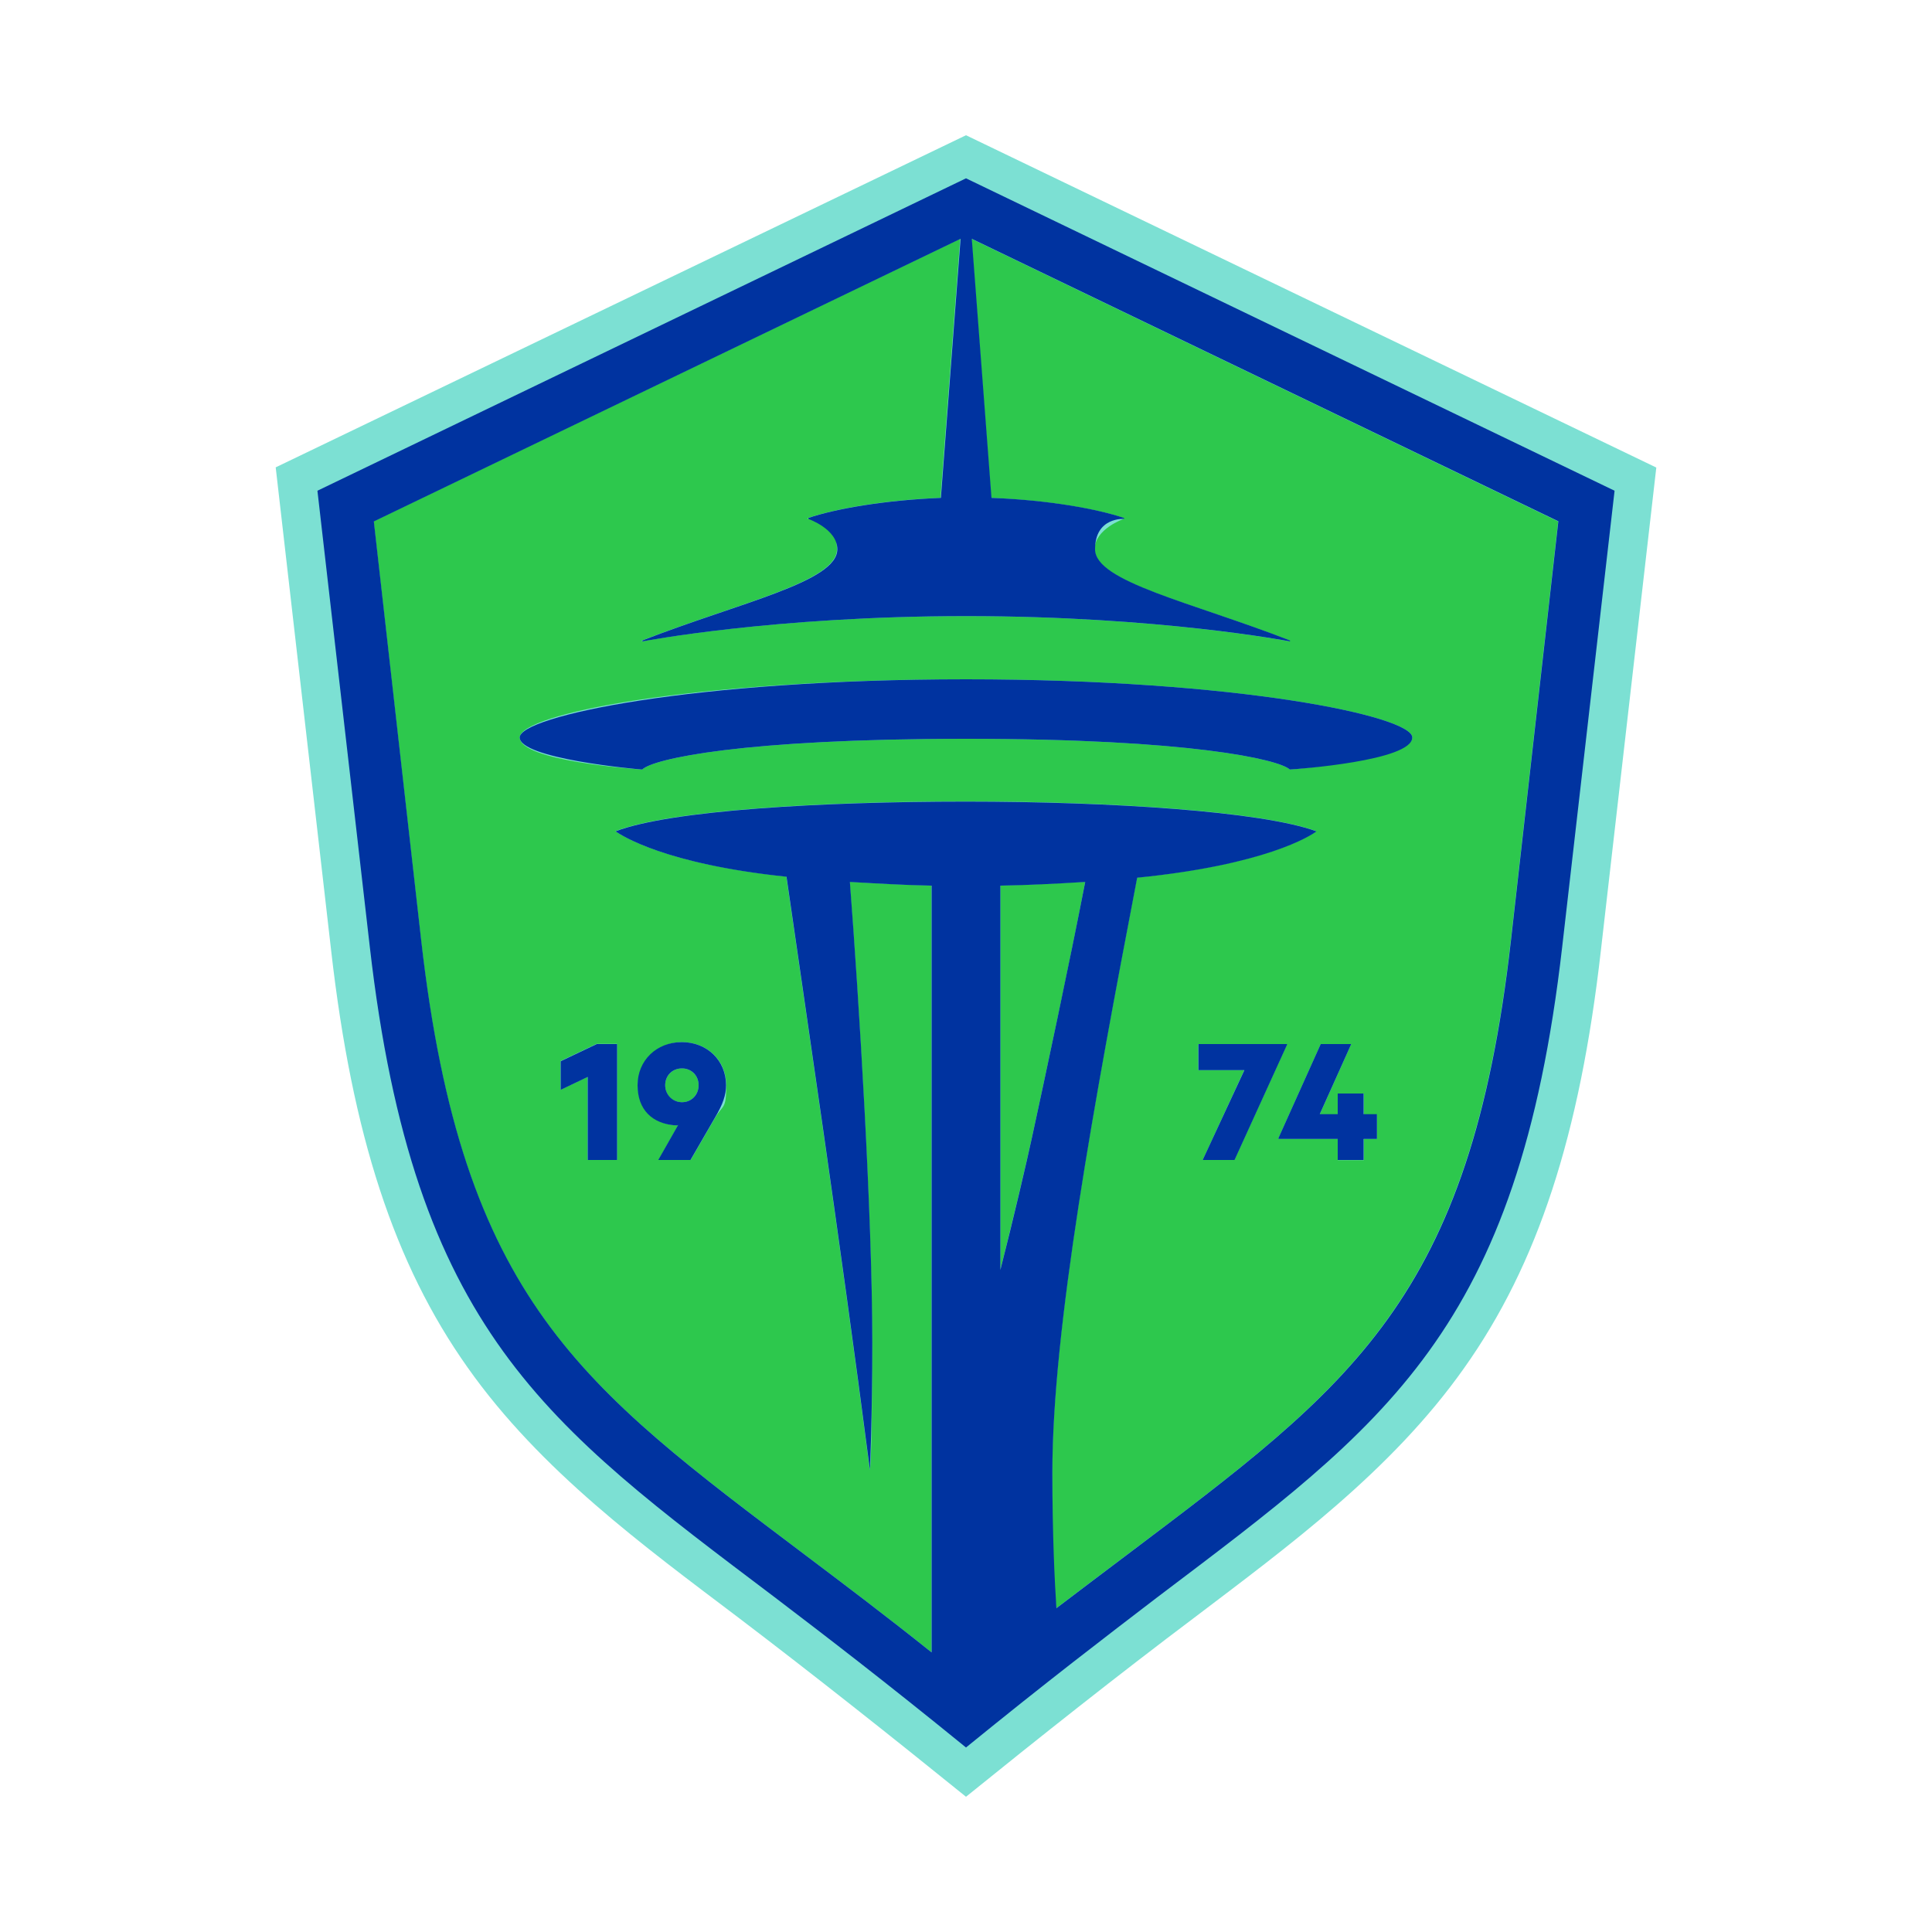
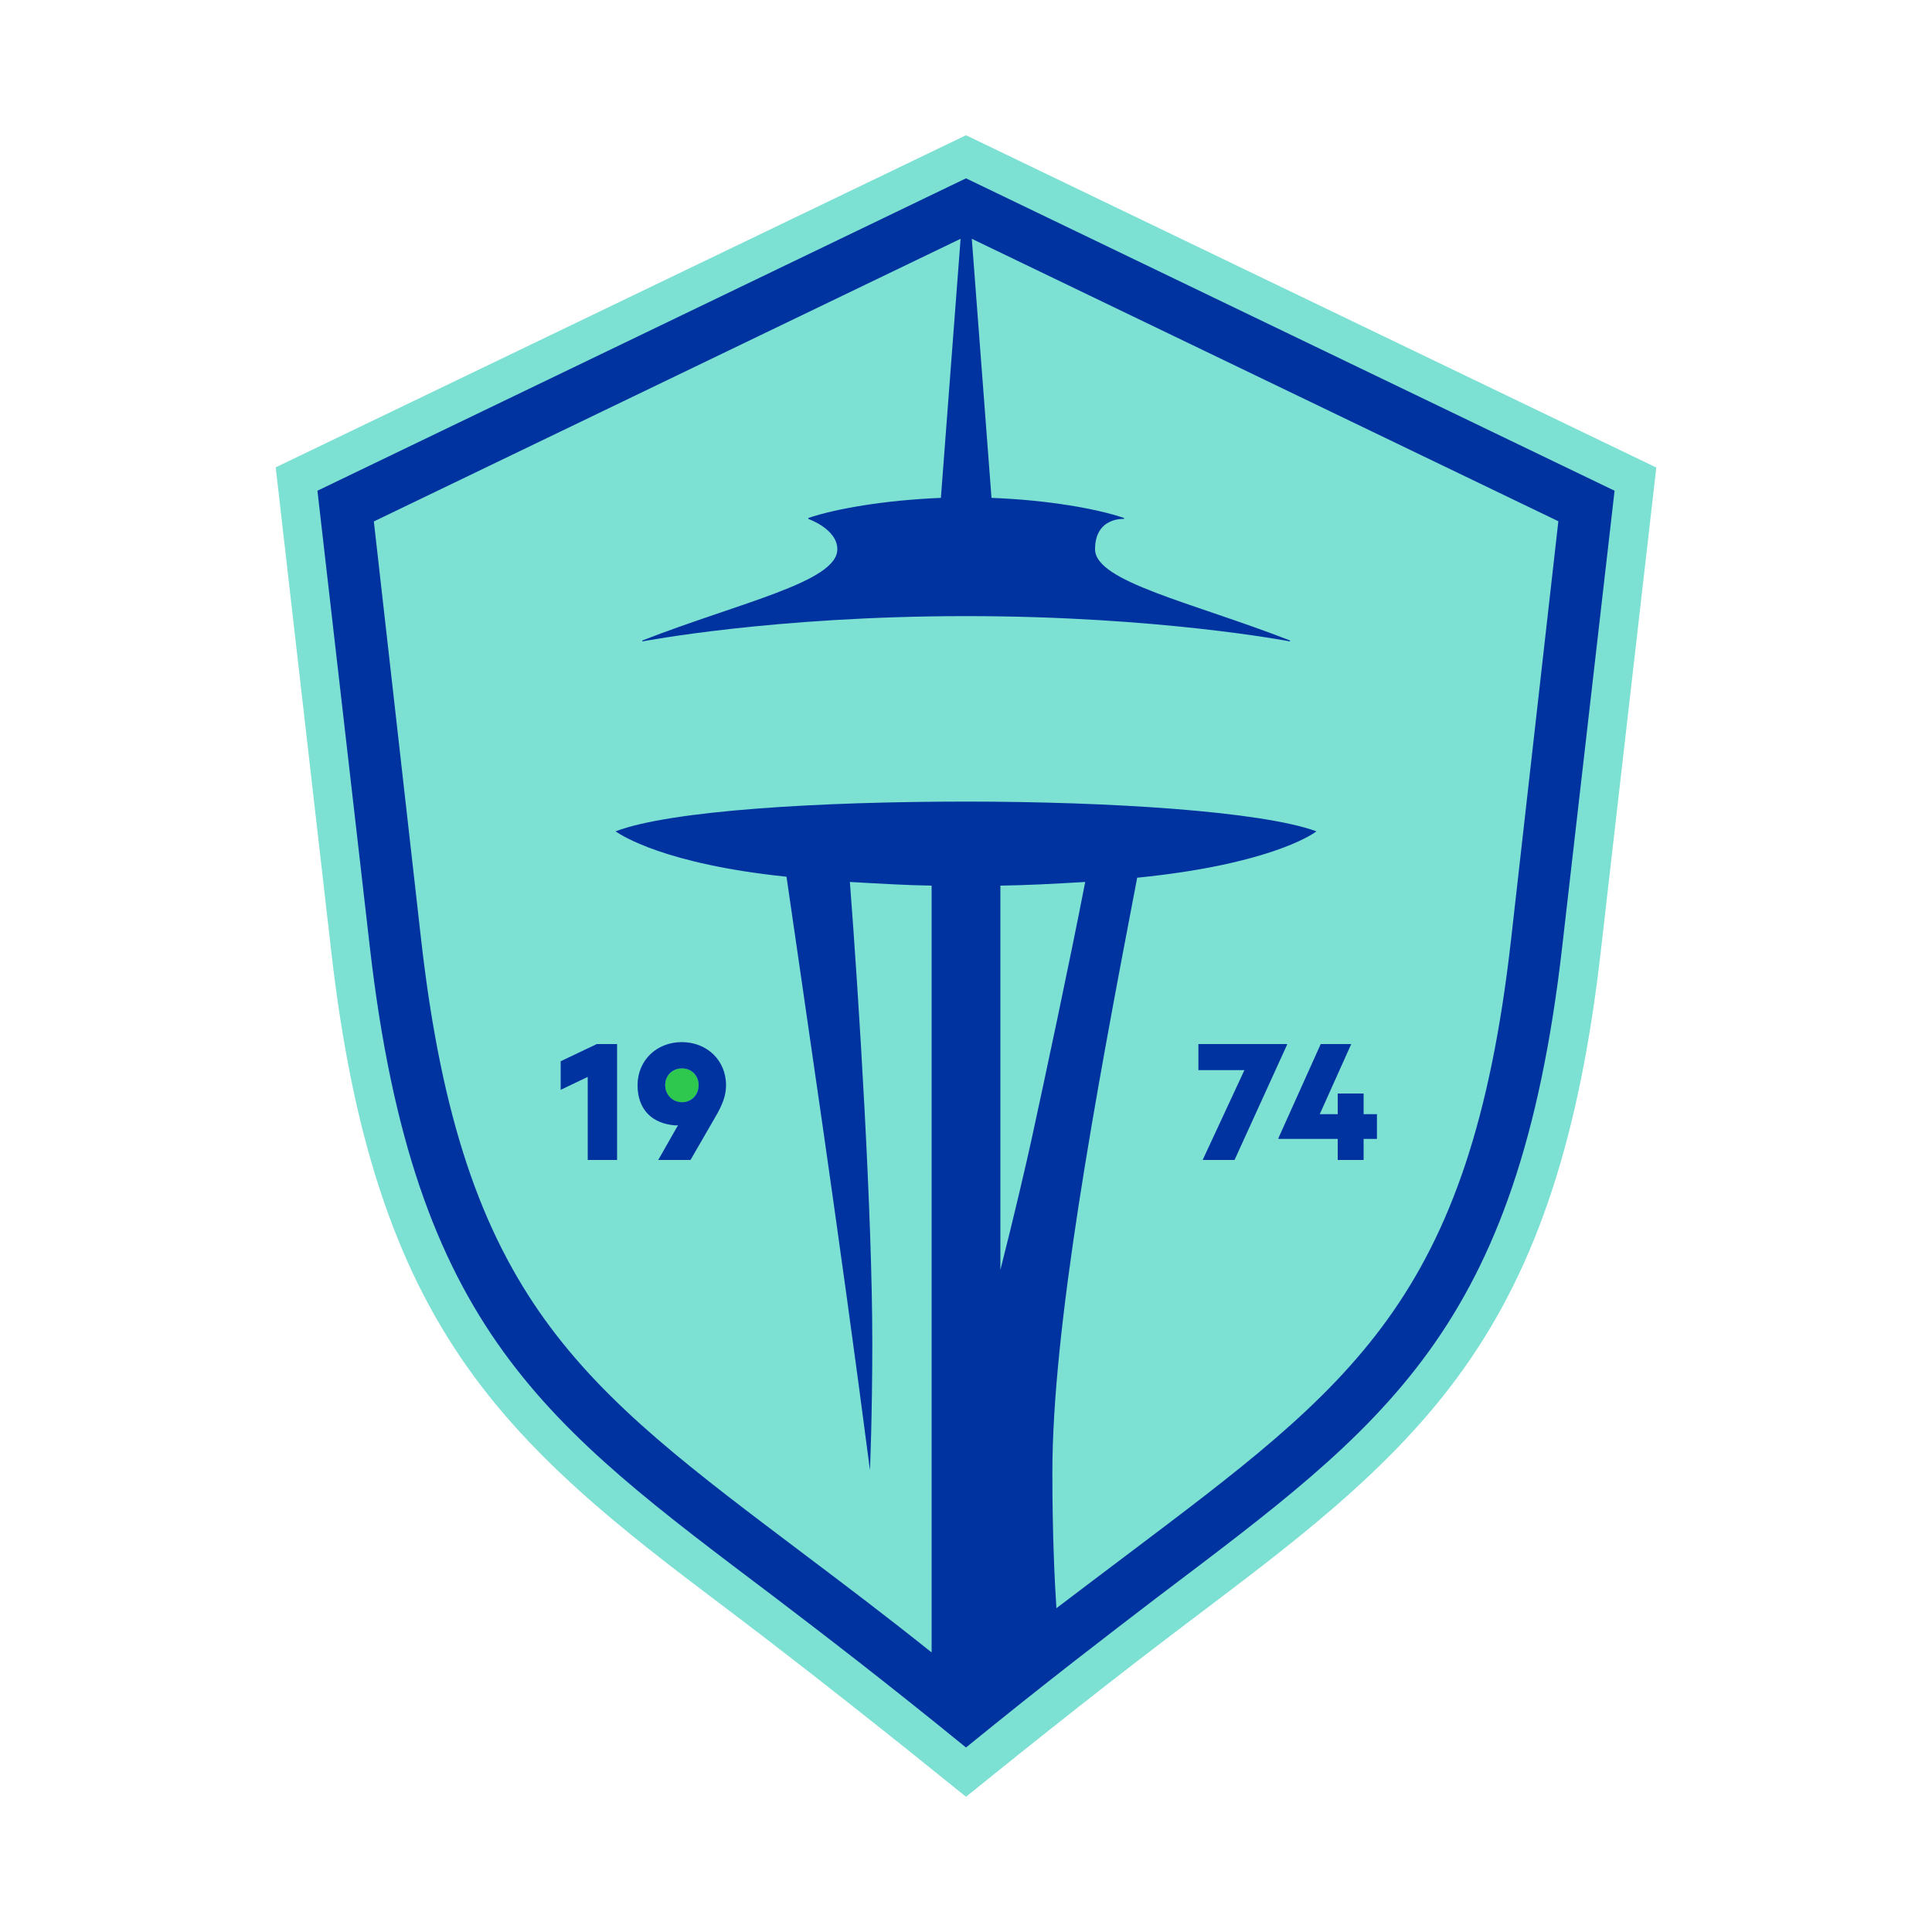
<svg xmlns="http://www.w3.org/2000/svg" viewBox="0 0 1000 1000" version="1.1" height="1000" width="1000" id="Layer_1">
  <defs>
    <style>
      .st0 {
        fill: #2dc84d;
      }

      .st1 {
        fill: #7ce0d3;
      }

      .st2 {
        fill: #0033a0;
      }
    </style>
  </defs>
  <path d="M500,70l357.3,172-28.7,250.1c-10.9,95.6-32.7,162.3-70.7,215.9-37.7,53.4-91.3,92.5-140,129.5-38.2,28.7-80.7,62.4-117.9,92.5-37.2-30.1-79.7-63.8-117.9-92.8-48.6-36.8-102.3-75.9-140-129.3-38-53.6-59.8-120.3-70.7-215.9l-28.7-250.1L500,70Z" class="st1" />
  <g>
-     <path d="M517.8,458.3v198.9c6.6-26.3,13.8-56.7,16.4-68.8,6.6-30.4,19.5-90.2,27.5-132-16.6.9-30.6,1.7-43.9,1.9Z" class="st0" />
    <path d="M353,570.5c4.9,0,8.6-3.9,8.6-8.8s-3.7-8.7-8.6-8.7-8.7,3.7-8.7,8.7,3.6,8.8,8.7,8.8Z" class="st0" />
-     <path d="M782,486.6l24.5-216.7L502.8,123.6l10.2,134.1c29.4,1.2,54.8,5.7,68.6,10.4v.5s-15,5.2-15,15.7c0,16.9,50.3,27.5,100.9,47.2v.5s-67.7-13.1-167.6-13.1-167.6,13.1-167.6,13.1v-.5c50.6-19.7,100.9-30.4,100.9-47.2s-15-15.7-15-15.7v-.5c13.8-4.7,39.2-9.3,68.6-10.4l10.2-134.1-303.6,146.2,24.5,216.7c21.1,186.6,82.8,230.7,199.2,318.6,19.9,15,41.5,31.3,65,50.1v-396.9c-12.8-.2-26.3-.9-42.3-1.9,4.7,61.2,11.6,172.1,11.6,238.3s-1.2,66.2-1.2,66.2c-15.9-122.5-34.2-244.5-43.2-307.2-63.1-6.6-85.5-21.4-88.5-23.5,28.5-10.9,106.8-15.4,181.4-15.4s152.9,5,181.4,15.4c-3.1,2.4-26.6,17.3-92.8,24-22.3,116.3-43.9,233.3-43.9,307.9s1.2,56.5,2.1,70.3c12.6-9.5,24.7-18.8,36.1-27.3,116.3-87.8,178-132,199.2-318.6ZM353,539.4c13.1,0,22.9,9.5,22.9,22.3s-1.6,9.8-5.8,16.9l-12.6,21.8h-16.7l10.3-18.1c-.4,0-1,.2-1.5.2-11.7-.9-19.5-9.8-19.5-20.8s9.7-22.3,22.9-22.3ZM319.4,540.4v60h-15.3v-43l-14,6.7v-14.9l18.7-8.9h10.6ZM667.6,398.3c-5.5-5.2-51.7-15.9-167.6-15.9s-162.1,10.4-167.6,15.9c-3.6-.2-63.4-4.5-63.4-16.6s89.3-30.1,231-30.1,231,19.2,231,30.1-59.8,16.4-63.4,16.6ZM622.5,600.4l21.5-46.5h-23.8v-13.5h45.9v.3l-27.2,59.7h-16.4ZM661.7,589.1l21.9-48.7h15.8l-16.3,36.4h9.3v-10.8h13.5v10.8h6.8v12.7h-6.8v11h-13.5v-11h-30.7v-.4Z" class="st0" />
  </g>
  <g>
    <polygon points="666.2 540.4 620.3 540.4 620.3 553.9 644.1 553.9 622.5 600.4 639 600.4 666.2 540.7 666.2 540.4" class="st2" />
    <polygon points="692.4 600.4 705.8 600.4 705.8 589.5 712.7 589.5 712.7 576.7 705.8 576.7 705.8 566 692.4 566 692.4 576.7 683.1 576.7 699.4 540.4 683.6 540.4 661.7 589.1 661.7 589.5 692.4 589.5 692.4 600.4" class="st2" />
    <polygon points="290.2 549.3 290.2 564.1 304.2 557.4 304.2 600.4 319.4 600.4 319.4 540.4 308.9 540.4 290.2 549.3" class="st2" />
    <path d="M349.5,582.5c.5,0,1.1,0,1.5-.2l-10.3,18.1h16.7l12.6-21.8c4.2-7.1,5.8-11.8,5.8-16.9,0-12.8-9.8-22.3-22.9-22.3s-22.9,9.5-22.9,22.3,7.7,19.9,19.5,20.8ZM353,553c4.9,0,8.6,3.7,8.6,8.7s-3.7,8.8-8.6,8.8-8.7-3.9-8.7-8.8,3.6-8.7,8.7-8.7Z" class="st2" />
    <path d="M500,92.3L164.3,254l27.1,236c22.8,198.9,91.4,247.4,209.4,336.6,26.8,20.4,57.2,43.7,99.2,77.9,42-34.2,72.4-57.4,99.2-77.9,118-89.3,186.6-137.7,209.4-336.6l27.1-236L500,92.3ZM517.8,657.3v-198.9c13.3-.2,27.3-.9,43.9-1.9-8.1,41.8-20.9,101.6-27.5,132-2.6,12.1-9.7,42.5-16.4,68.8ZM546.8,832.5c-.9-13.8-2.1-37.7-2.1-70.3,0-74.5,21.6-191.6,43.9-307.9,66.2-6.6,89.7-21.6,92.8-24-28.5-10.4-106.8-15.4-181.4-15.4s-152.9,4.5-181.4,15.4c3.1,2.1,25.4,16.9,88.5,23.5,9,62.7,27.3,184.7,43.2,307.2,0,0,1.2-28.2,1.2-66.2,0-66.2-6.9-177.1-11.6-238.3,15.9.9,29.4,1.7,42.3,1.9v396.9c-23.5-18.8-45.1-35.1-65-50.1-116.3-87.8-178-132-199.2-318.6l-24.5-216.7L497.2,123.6l-10.2,134.1c-29.4,1.2-54.8,5.7-68.6,10.4v.5s15,5.2,15,15.7c0,16.9-50.3,27.5-100.9,47.2v.5s67.7-13.1,167.6-13.1,167.6,13.1,167.6,13.1v-.5c-50.6-19.7-100.9-30.4-100.9-47.2s15-15.7,15-15.7v-.5c-13.8-4.7-39.2-9.3-68.6-10.4l-10.2-134.1,303.6,146.2-24.5,216.7c-21.1,186.6-82.8,230.7-199.2,318.6-11.4,8.5-23.5,17.8-36.1,27.3Z" class="st2" />
-     <path d="M731,381.7c0-10.9-89.3-30.1-231-30.1s-231,19.2-231,30.1,59.8,16.4,63.4,16.6c5.5-5.5,51.7-15.9,167.6-15.9s162.1,10.7,167.6,15.9c3.6-.2,63.4-4.5,63.4-16.6Z" class="st2" />
  </g>
</svg>